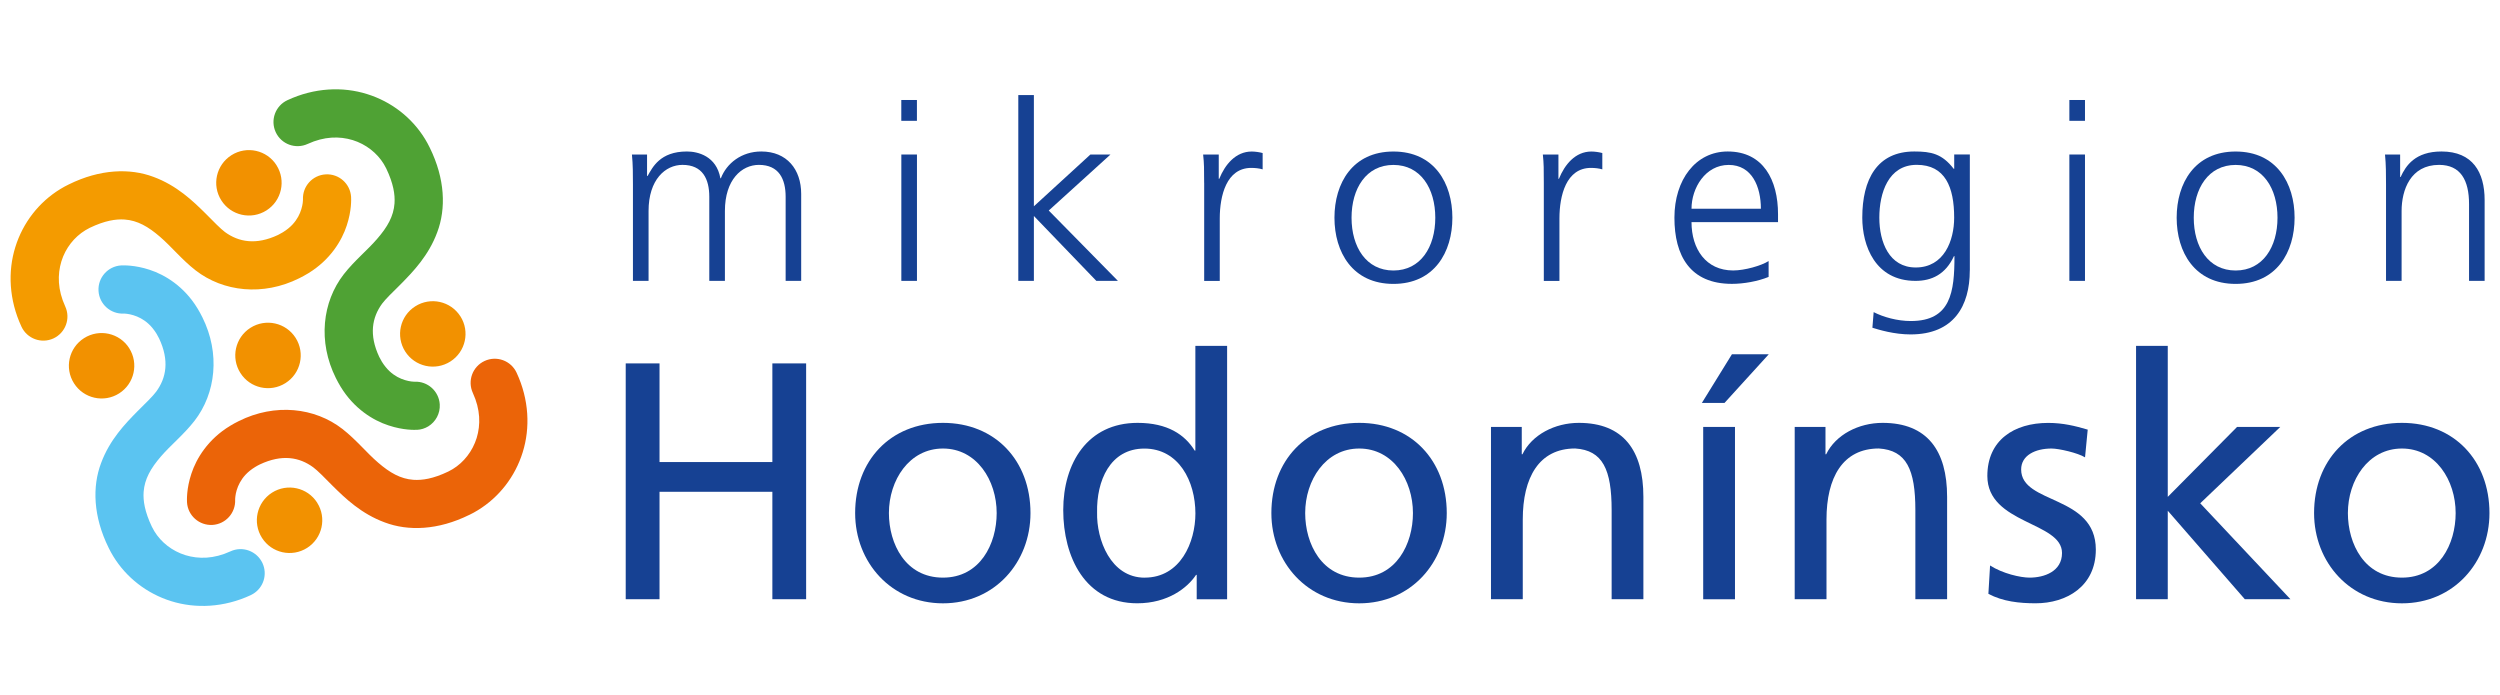
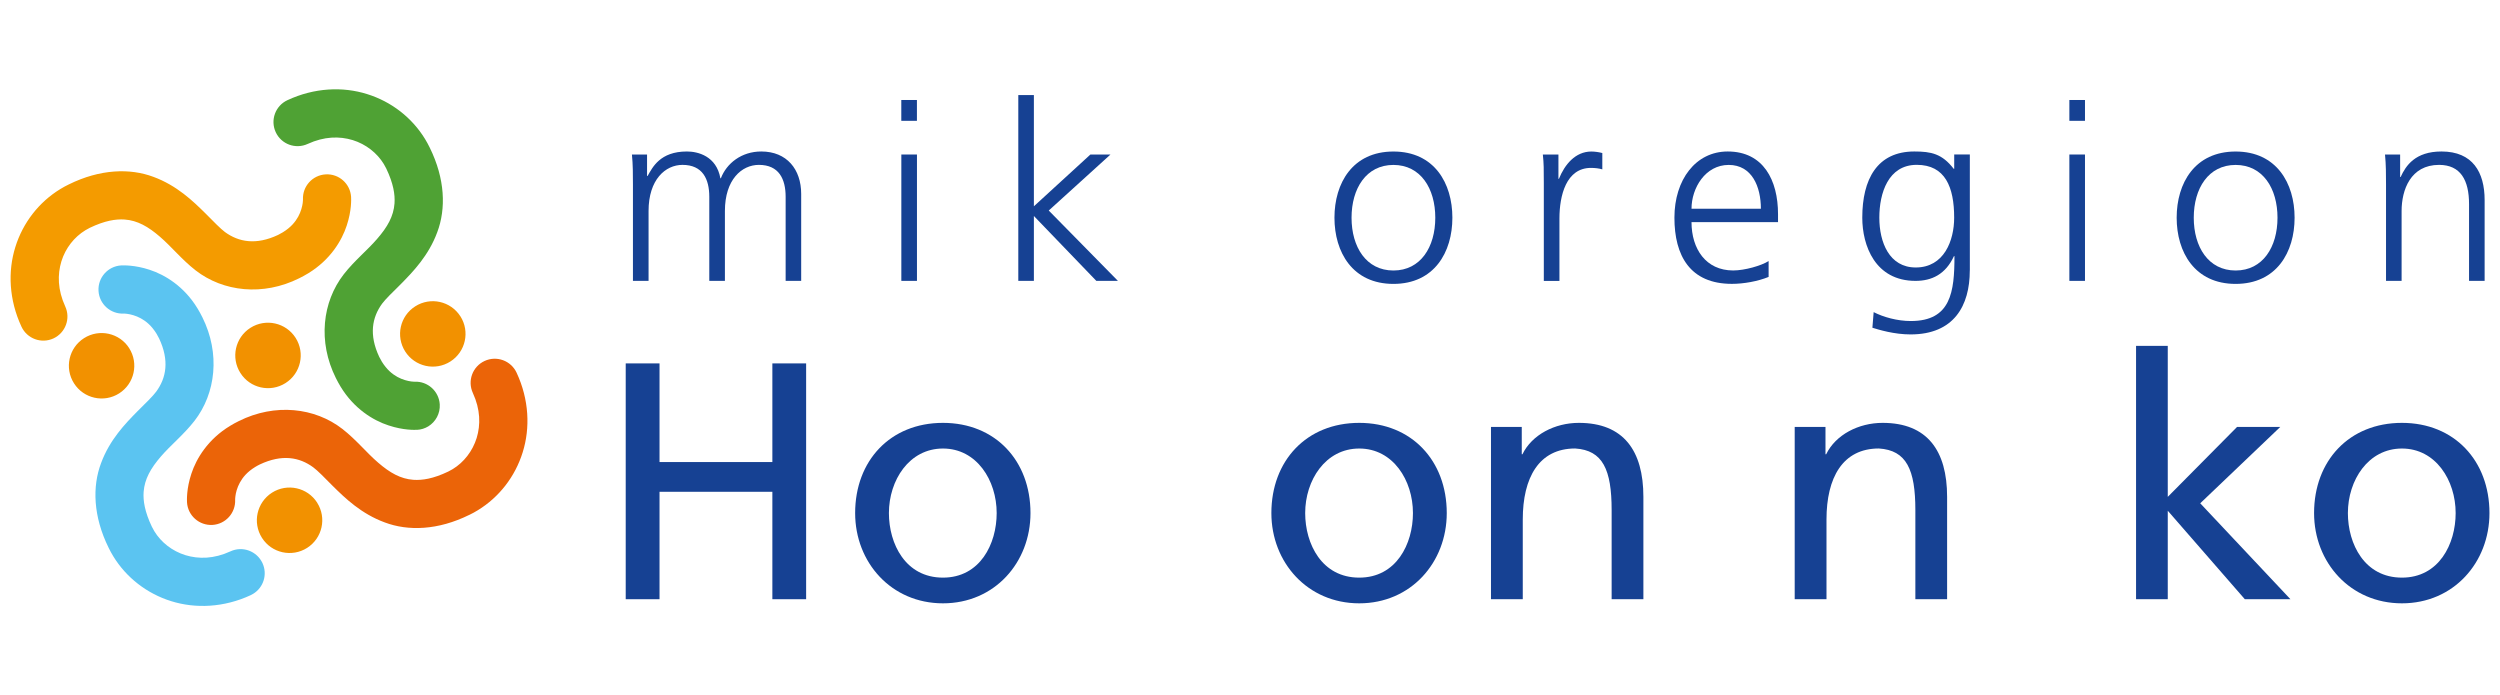
<svg xmlns="http://www.w3.org/2000/svg" id="Vrstva_1" data-name="Vrstva 1" version="1.1" viewBox="0 0 595.28 165.54">
  <defs>
    <style>
      .cls-1 {
        fill: #f49b00;
      }

      .cls-1, .cls-2, .cls-3, .cls-4, .cls-5, .cls-6 {
        stroke-width: 0px;
      }

      .cls-2 {
        fill: #164193;
      }

      .cls-3 {
        fill: #eb6408;
      }

      .cls-4 {
        fill: #f29100;
      }

      .cls-5 {
        fill: #5bc4f1;
      }

      .cls-6 {
        fill: #4fa234;
      }
    </style>
  </defs>
  <path class="cls-5" d="M59.73,141.7c-6.41,2.98-13.15,3.26-18.95,1.45-5.8-1.8-10.7-5.62-13.8-10.68-.41-.66-.78-1.36-1.12-2.05-3.68-7.45-3.9-14.56-1.8-20.13,2.05-5.57,5.75-9.4,8.68-12.37,1.98-1.96,3.67-3.6,4.45-4.66,2.41-3.27,3.17-7.42.7-12.66-.2-.41-.41-.79-.62-1.14-1.2-1.93-2.47-2.96-3.72-3.65-1.23-.68-2.46-.97-3.27-1.08-.45-.06-.74-.07-.82-.06-3.13.14-5.81-2.25-6-5.39-.19-3.17,2.22-5.88,5.38-6.08.49-.01,3.19-.15,6.82,1.05,3.6,1.18,8.19,3.92,11.39,9.22.4.66.78,1.35,1.14,2.08,4.29,8.62,3.21,18.1-1.88,24.66-2.58,3.31-5.66,5.76-8.03,8.52-2.38,2.77-3.85,5.32-4.08,8.4-.14,2.09.25,4.7,1.97,8.3.18.37.37.72.58,1.06,1.6,2.64,4.25,4.72,7.4,5.7,3.16.96,6.78.91,10.73-.91,2.88-1.33,6.28-.07,7.62,2.8,1.24,2.68.25,5.81-2.21,7.31-.19.11-.39.22-.59.31" />
  <path class="cls-3" d="M111.74,122.6c-7.45,3.68-14.56,3.9-20.14,1.79-5.57-2.05-9.4-5.74-12.37-8.68-1.96-1.98-3.6-3.67-4.65-4.44-3.28-2.41-7.42-3.17-12.69-.69-.4.19-.77.4-1.12.61-1.94,1.19-2.96,2.47-3.65,3.71-.68,1.23-.97,2.46-1.07,3.27-.06.45-.06.74-.06.82.14,3.13-2.25,5.81-5.39,6-3.16.18-5.89-2.23-6.07-5.38-.02-.5-.16-3.2,1.04-6.82,1.18-3.6,3.93-8.19,9.22-11.39.65-.4,1.35-.78,2.08-1.14,8.62-4.3,18.1-3.22,24.66,1.88,3.31,2.58,5.75,5.66,8.52,8.03,2.76,2.38,5.31,3.86,8.39,4.08,2.09.14,4.7-.24,8.3-1.97.36-.18.71-.37,1.06-.58,2.64-1.61,4.72-4.26,5.7-7.41.96-3.16.9-6.78-.91-10.72-1.33-2.88-.08-6.29,2.8-7.62,2.87-1.33,6.29-.08,7.62,2.8,2.98,6.41,3.26,13.15,1.45,18.94-1.8,5.8-5.61,10.7-10.68,13.8-.66.41-1.34.78-2.05,1.12" />
  <path class="cls-6" d="M99.31,102.34c-.48.02-3.18.16-6.81-1.05-3.6-1.17-8.19-3.93-11.4-9.22-.39-.65-.78-1.35-1.14-2.08-4.3-8.63-3.21-18.1,1.88-24.66,2.58-3.31,5.66-5.75,8.02-8.52,2.39-2.76,3.86-5.31,4.08-8.39.14-2.09-.25-4.7-1.97-8.3-.18-.36-.37-.71-.58-1.06-1.61-2.64-4.25-4.72-7.4-5.7-3.16-.96-6.78-.9-10.72.91-2.88,1.33-6.29.08-7.62-2.8-1.33-2.88-.08-6.29,2.8-7.62,6.41-2.98,13.15-3.27,18.95-1.45,5.8,1.8,10.7,5.62,13.8,10.69.4.66.78,1.34,1.12,2.05,3.68,7.45,3.9,14.56,1.8,20.14-2.05,5.57-5.75,9.4-8.68,12.37-1.98,1.95-3.67,3.6-4.45,4.65-2.4,3.28-3.17,7.42-.69,12.68.2.4.4.77.61,1.12,1.2,1.93,2.47,2.96,3.71,3.65,1.24.68,2.47.97,3.27,1.08.47.06.76.06.83.06h.01c3.12-.13,5.78,2.26,5.98,5.39.13,2.19-.99,4.18-2.74,5.25-.78.47-1.68.77-2.65.82" />
  <path class="cls-1" d="M73.32,65.12c-.66.4-1.35.78-2.08,1.14-8.62,4.3-18.1,3.21-24.66-1.88-3.31-2.58-5.75-5.66-8.52-8.03-2.76-2.38-5.31-3.86-8.39-4.08-2.08-.14-4.7.25-8.3,1.98-.36.18-.71.37-1.05.58-2.64,1.61-4.73,4.25-5.7,7.4-.96,3.16-.9,6.78.91,10.73,1.33,2.88.07,6.28-2.8,7.62-2.88,1.33-6.29.07-7.62-2.8-2.98-6.41-3.27-13.15-1.46-18.95,1.8-5.8,5.62-10.7,10.69-13.8.66-.41,1.35-.78,2.05-1.12,7.45-3.68,14.56-3.89,20.14-1.8,5.57,2.05,9.41,5.75,12.37,8.68,1.96,1.97,3.6,3.67,4.65,4.45,3.28,2.4,7.42,3.17,12.66.7.42-.21.8-.42,1.14-.63,1.93-1.19,2.96-2.47,3.65-3.71.68-1.24.97-2.46,1.08-3.27.06-.47.06-.76.06-.83,0,0,0-.01,0-.01-.13-3.12,2.26-5.78,5.39-5.97,3.17-.19,5.88,2.22,6.07,5.38.02.48.16,3.2-1.04,6.81-1.17,3.58-3.9,8.15-9.14,11.35-.03.02-.05.03-.08.05" />
  <path class="cls-4" d="M30.76,82.91c2.31,3.63,1.24,8.45-2.39,10.76-3.63,2.31-8.45,1.23-10.75-2.4-2.31-3.63-1.24-8.44,2.39-10.75,3.63-2.31,8.45-1.24,10.76,2.39" />
-   <path class="cls-4" d="M65.84,39.35c2.31,3.63,1.24,8.44-2.39,10.75-3.63,2.31-8.45,1.24-10.75-2.39-2.31-3.63-1.23-8.44,2.4-10.75,3.63-2.31,8.45-1.24,10.75,2.39" />
  <path class="cls-4" d="M109.63,75.32c2.31,3.63,1.24,8.45-2.39,10.76-3.63,2.31-8.45,1.24-10.76-2.39-2.31-3.63-1.24-8.44,2.4-10.75,3.63-2.31,8.44-1.24,10.75,2.39" />
  <path class="cls-4" d="M70.39,80.45c2.31,3.63,1.24,8.45-2.4,10.76-3.63,2.31-8.45,1.24-10.75-2.4-2.31-3.63-1.24-8.44,2.39-10.75,3.63-2.31,8.45-1.24,10.76,2.39" />
  <path class="cls-4" d="M75.52,119.7c2.31,3.63,1.24,8.45-2.39,10.76-3.63,2.31-8.45,1.24-10.75-2.39-2.31-3.63-1.24-8.44,2.39-10.76,3.63-2.31,8.45-1.24,10.76,2.39" />
  <path class="cls-2" d="M187.07,66.88v-20.01c0-4.25-1.59-7.61-6.37-7.61-4.07,0-8.09,3.49-8.09,10.98v16.64h-3.72v-20.01c0-4.25-1.59-7.61-6.38-7.61-4.07,0-8.08,3.49-8.08,10.98v16.64h-3.72v-23.01c0-2.3,0-4.66-.24-7.08h3.6v5.07l.12.06c1.18-2.06,2.95-5.85,9.38-5.85,2.65,0,7.02,1.12,7.96,6.37h.12c1.36-3.54,4.9-6.37,9.62-6.37,6.08,0,9.5,4.25,9.5,10.1v20.71h-3.72Z" />
  <path class="cls-2" d="M214.62,36.79h3.72v30.09h-3.72v-30.09ZM218.33,28.77h-3.72v-4.96h3.72v4.96Z" />
  <polygon class="cls-2" points="242.47 22.63 246.18 22.63 246.18 49.12 259.64 36.79 264.42 36.79 249.72 50.13 266.19 66.88 261.05 66.88 246.18 51.43 246.18 66.88 242.47 66.88 242.47 22.63" />
  <g>
-     <path class="cls-2" d="M286.72,43.52c0-3.3,0-4.54-.24-6.72h3.72v5.78h.12c1.36-3.37,3.9-6.5,7.73-6.5.89,0,1.95.18,2.6.36v3.89c-.77-.24-1.77-.35-2.71-.35-5.9,0-7.5,6.61-7.5,12.04v14.87h-3.71v-23.37Z" />
    <path class="cls-2" d="M331.79,64.41c6.49,0,9.97-5.61,9.97-12.57s-3.49-12.57-9.97-12.57-9.97,5.61-9.97,12.57,3.48,12.57,9.97,12.57M331.79,36.08c9.74,0,14.04,7.55,14.04,15.76s-4.31,15.76-14.04,15.76-14.04-7.55-14.04-15.76,4.31-15.76,14.04-15.76" />
    <path class="cls-2" d="M367.6,43.52c0-3.3,0-4.54-.23-6.72h3.71v5.78h.12c1.36-3.37,3.89-6.5,7.73-6.5.89,0,1.95.18,2.6.36v3.89c-.77-.24-1.77-.35-2.71-.35-5.9,0-7.5,6.61-7.5,12.04v14.87h-3.72v-23.37Z" />
    <path class="cls-2" d="M419.29,49.71c0-5.25-2.12-10.44-7.67-10.44s-8.85,5.49-8.85,10.44h16.52ZM421.12,65.94c-2.6,1.06-5.96,1.65-8.73,1.65-9.98,0-13.69-6.72-13.69-15.76s5.07-15.76,12.69-15.76c8.5,0,11.98,6.84,11.98,14.93v1.89h-20.6c0,6.38,3.42,11.51,9.92,11.51,2.71,0,6.67-1.12,8.44-2.24v3.78Z" />
    <path class="cls-2" d="M456.16,63.69c6.73,0,9.15-6.37,9.15-11.86,0-7.26-2.12-12.58-8.91-12.58s-8.91,6.73-8.91,12.58,2.36,11.86,8.67,11.86M469.03,64.41c0,8.38-3.77,15.22-14.1,15.22-3.95,0-7.55-1.12-9.09-1.59l.3-3.72c2.3,1.18,5.61,2.12,8.85,2.12,9.56,0,10.39-6.97,10.39-15.46h-.12c-2.01,4.37-5.32,5.9-9.15,5.9-9.61,0-12.68-8.38-12.68-15.05,0-9.15,3.54-15.76,12.39-15.76,4.01,0,6.61.53,9.38,4.13h.12v-3.42h3.72v27.61Z" />
  </g>
  <path class="cls-2" d="M492.74,36.79h3.72v30.09h-3.72v-30.09ZM496.46,28.77h-3.72v-4.96h3.72v4.96Z" />
  <g>
    <path class="cls-2" d="M532.33,64.41c6.49,0,9.97-5.61,9.97-12.57s-3.48-12.57-9.97-12.57-9.97,5.61-9.97,12.57,3.48,12.57,9.97,12.57M532.33,36.08c9.73,0,14.04,7.55,14.04,15.76s-4.3,15.76-14.04,15.76-14.04-7.55-14.04-15.76,4.3-15.76,14.04-15.76" />
    <path class="cls-2" d="M568.14,43.87c0-2.31,0-4.66-.24-7.08h3.6v5.36h.12c1.23-2.71,3.48-6.08,9.73-6.08,7.43,0,10.27,4.95,10.27,11.57v19.24h-3.71v-18.3c0-5.66-2.01-9.32-7.14-9.32-6.79,0-8.92,5.96-8.92,10.98v16.64h-3.71v-23.01Z" />
  </g>
  <polygon class="cls-2" points="148.99 86.53 157.04 86.53 157.04 110.02 183.91 110.02 183.91 86.53 191.95 86.53 191.95 142.68 183.91 142.68 183.91 117.1 157.04 117.1 157.04 142.68 148.99 142.68 148.99 86.53" />
  <path class="cls-2" d="M224.53,137.54c8.85,0,12.79-8.04,12.79-15.37,0-7.8-4.75-15.37-12.79-15.37s-12.87,7.56-12.87,15.37c0,7.32,3.94,15.37,12.87,15.37M224.53,100.69c12.47,0,20.84,9.01,20.84,21.48,0,11.75-8.53,21.49-20.84,21.49s-20.91-9.74-20.91-21.49c0-12.47,8.37-21.48,20.91-21.48" />
-   <path class="cls-2" d="M272.57,137.54c8.52,0,12.07-8.44,12.07-15.28,0-7.65-3.95-15.45-12.15-15.45s-11.42,7.73-11.26,15.21c-.16,6.43,3.21,15.53,11.34,15.53M284.95,136.89h-.16c-2.02,3.05-6.68,6.76-14,6.76-12.39,0-17.62-11.03-17.62-22.2s5.79-20.76,17.7-20.76c7.16,0,11.26,2.82,13.6,6.6h.16v-24.93h7.56v60.33h-7.24v-5.79Z" />
  <path class="cls-2" d="M323.65,137.54c8.85,0,12.79-8.04,12.79-15.37,0-7.8-4.74-15.37-12.79-15.37s-12.87,7.56-12.87,15.37c0,7.32,3.94,15.37,12.87,15.37M323.65,100.69c12.47,0,20.84,9.01,20.84,21.48,0,11.75-8.53,21.49-20.84,21.49s-20.92-9.74-20.92-21.49c0-12.47,8.37-21.48,20.92-21.48" />
  <path class="cls-2" d="M355.03,101.66h7.32v6.51h.16c2.26-4.66,7.72-7.48,13.43-7.48,10.63,0,15.37,6.6,15.37,17.62v24.37h-7.56v-21.24c0-9.58-2.09-14.24-8.69-14.65-8.61,0-12.47,6.92-12.47,16.9v18.99h-7.57v-41.03Z" />
-   <path class="cls-2" d="M405.55,101.66h7.57v41.03h-7.57v-41.03ZM412.39,84.36h8.77l-10.54,11.59h-5.39l7.16-11.59Z" />
  <g>
    <path class="cls-2" d="M427.35,101.66h7.32v6.51h.16c2.26-4.66,7.73-7.48,13.44-7.48,10.62,0,15.36,6.6,15.36,17.62v24.37h-7.56v-21.24c0-9.58-2.09-14.24-8.69-14.65-8.6,0-12.47,6.92-12.47,16.9v18.99h-7.57v-41.03Z" />
-     <path class="cls-2" d="M473.85,134.64c2.98,1.93,7.24,2.9,9.42,2.9,3.46,0,7.72-1.45,7.72-5.87,0-7.48-17.78-6.84-17.78-18.34,0-8.53,6.36-12.63,14.48-12.63,3.54,0,6.44.72,9.42,1.6l-.64,6.6c-1.69-1.05-6.19-2.1-7.97-2.1-3.86,0-7.24,1.61-7.24,4.99,0,8.36,17.78,5.96,17.78,19.07,0,8.77-7,12.79-14.32,12.79-3.86,0-7.8-.41-11.26-2.25l.4-6.76Z" />
  </g>
  <polygon class="cls-2" points="508.62 82.35 516.17 82.35 516.17 118.31 532.67 101.66 542.96 101.66 523.9 119.84 545.38 142.68 534.52 142.68 516.17 121.61 516.17 142.68 508.62 142.68 508.62 82.35" />
  <path class="cls-2" d="M571.93,137.54c8.85,0,12.79-8.04,12.79-15.37,0-7.8-4.75-15.37-12.79-15.37s-12.87,7.56-12.87,15.37c0,7.32,3.94,15.37,12.87,15.37M571.93,100.69c12.47,0,20.84,9.01,20.84,21.48,0,11.75-8.53,21.49-20.84,21.49s-20.92-9.74-20.92-21.49c0-12.47,8.36-21.48,20.92-21.48" />
</svg>